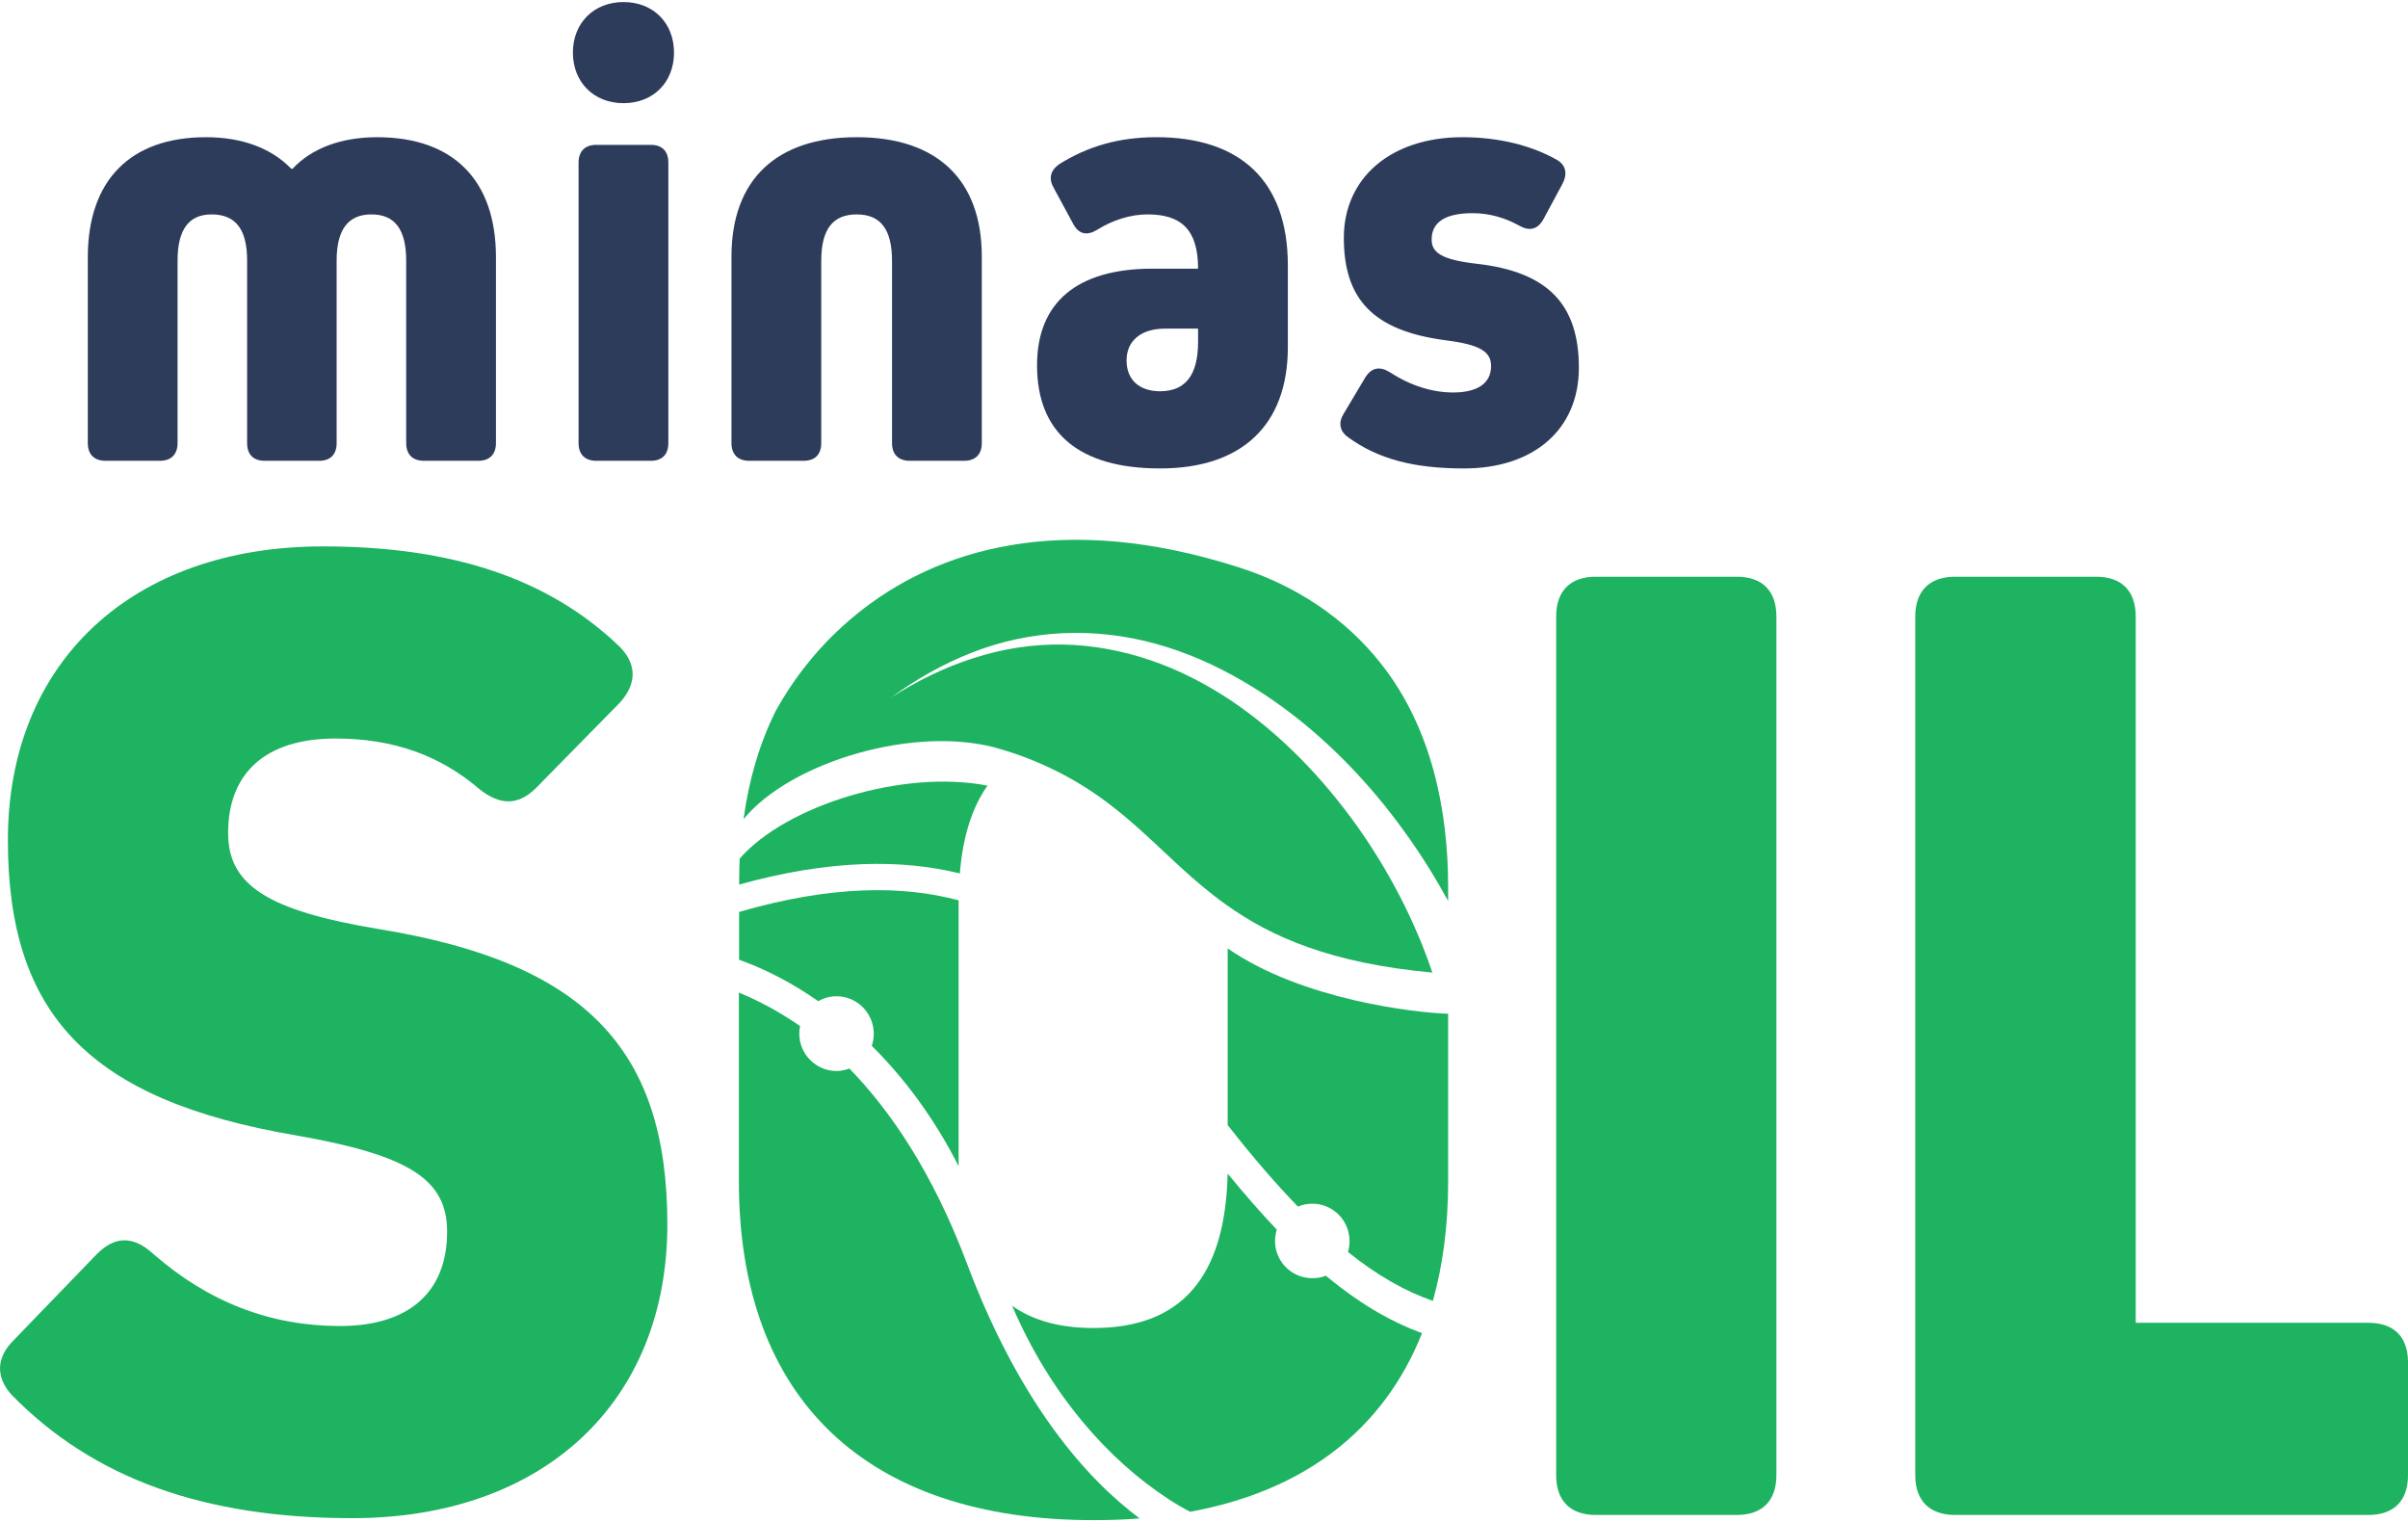
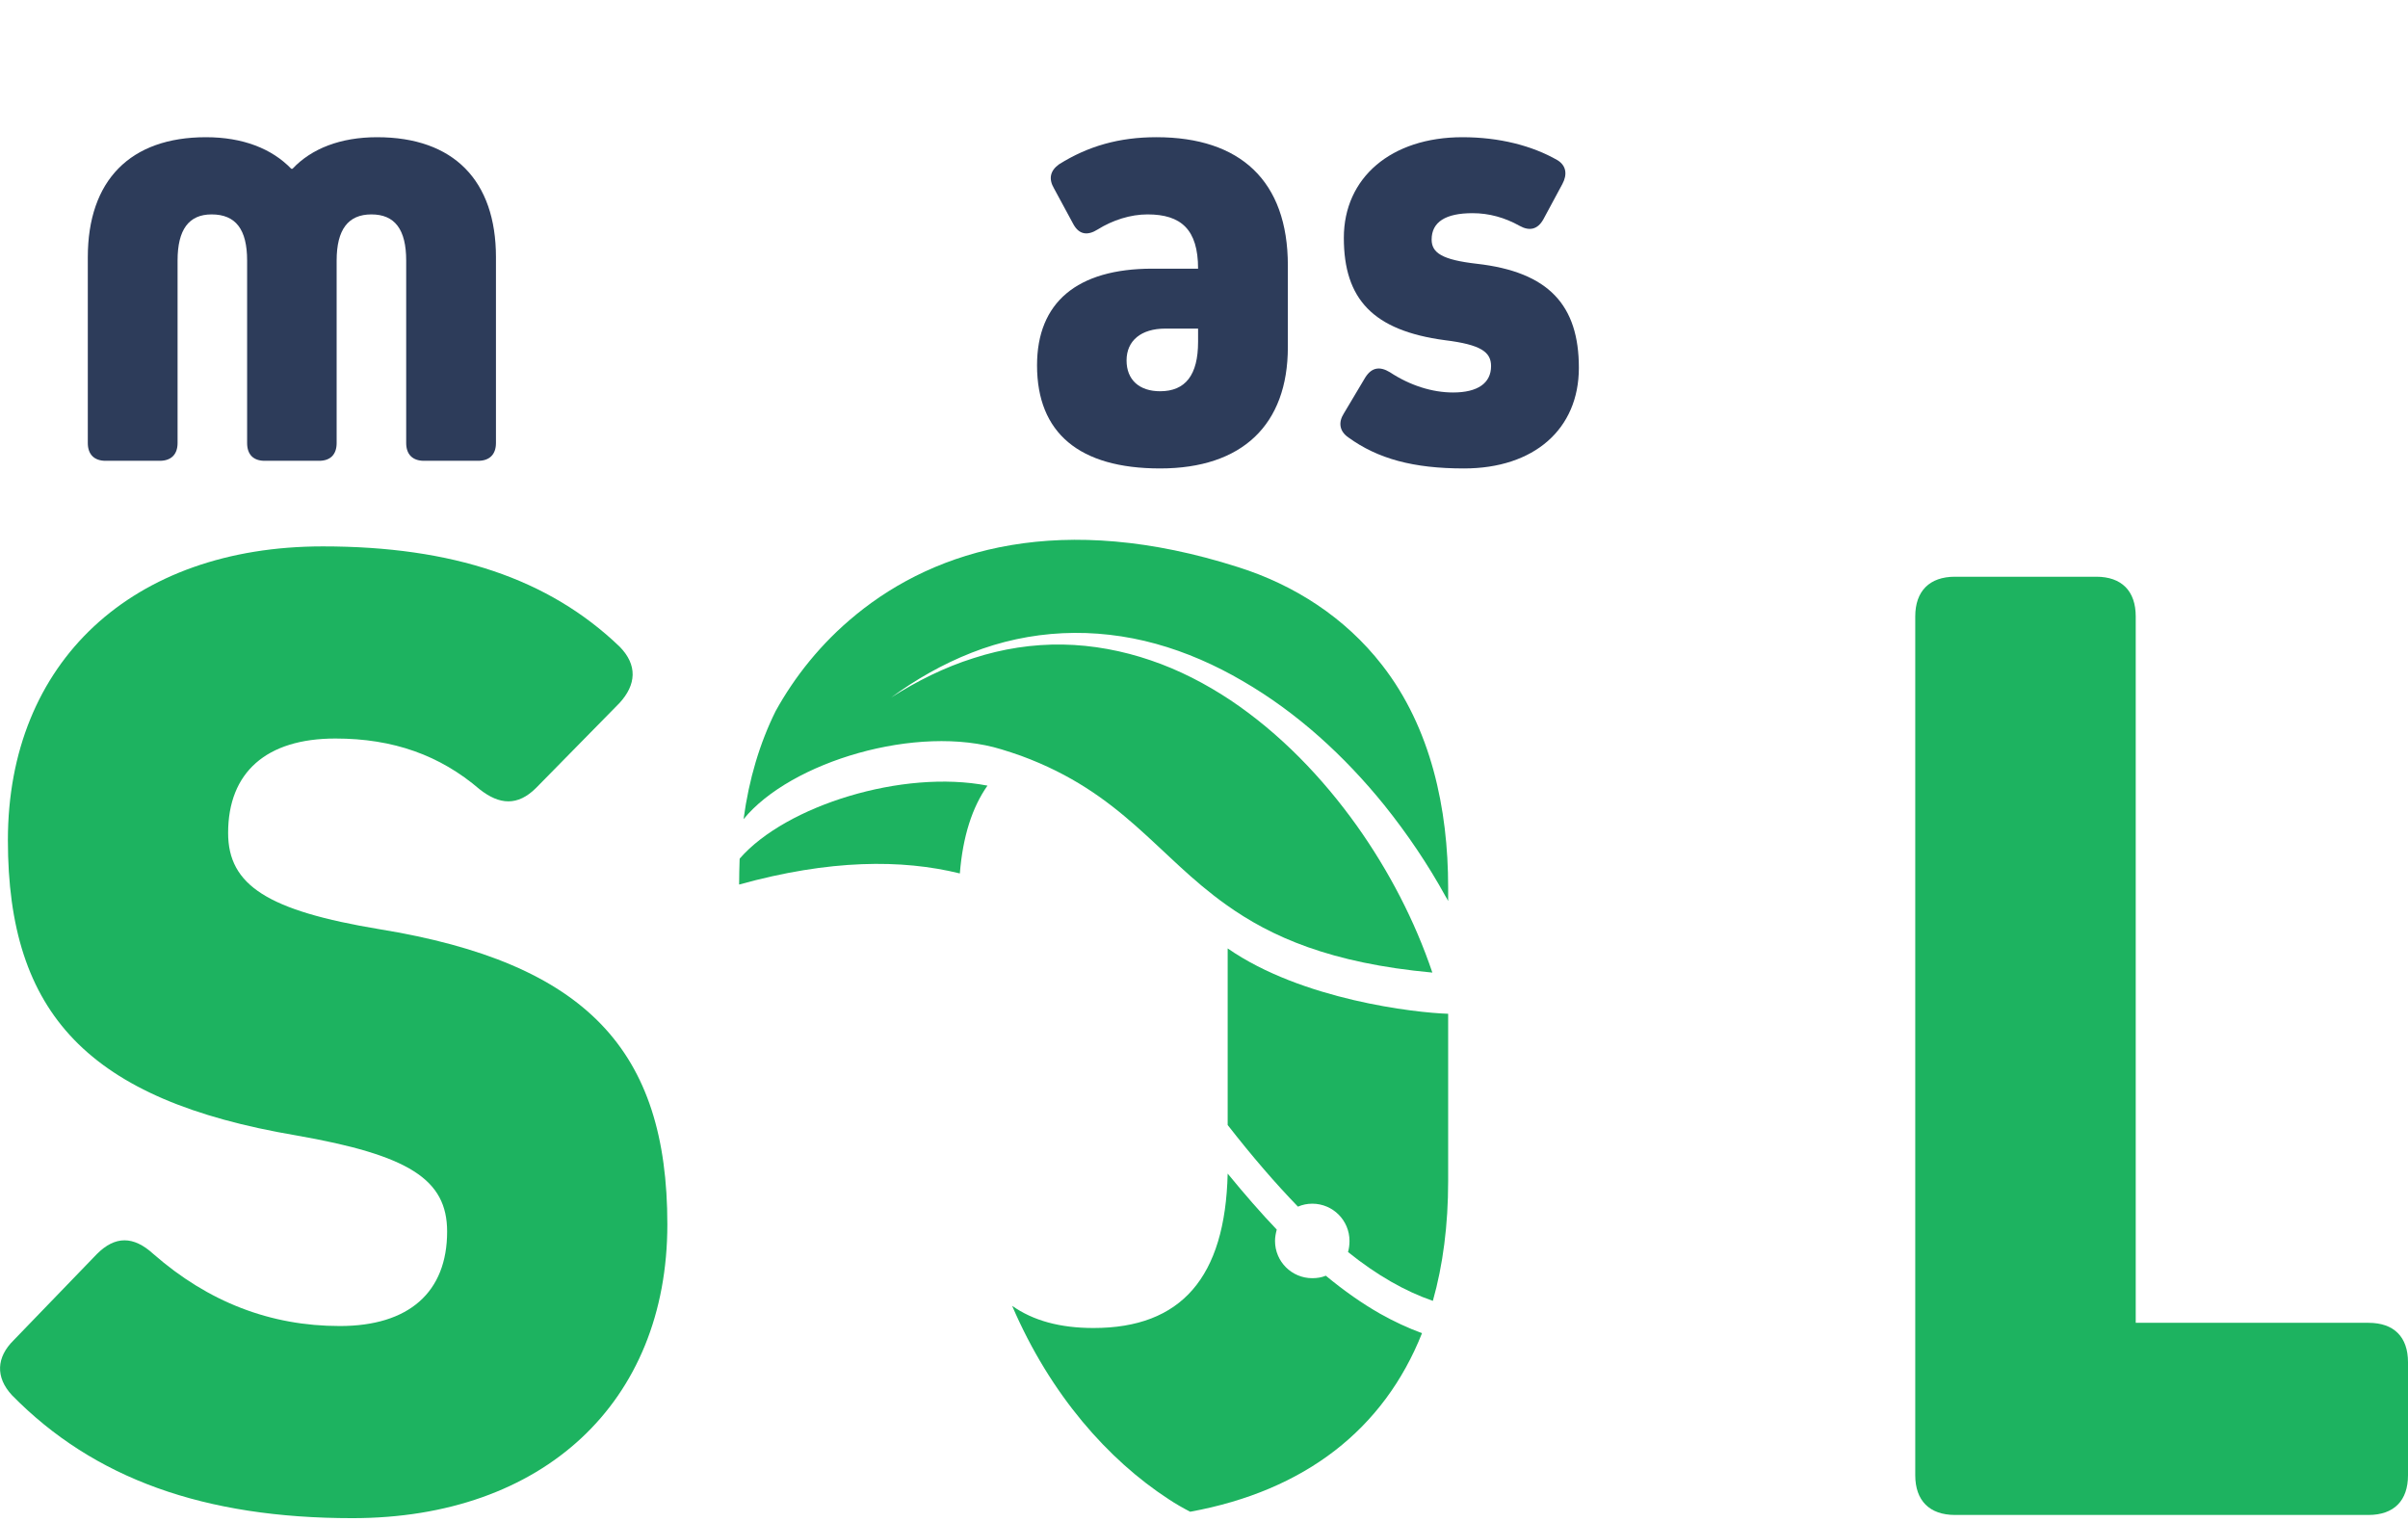
<svg xmlns="http://www.w3.org/2000/svg" xml:space="preserve" width="106px" height="67px" version="1.1" style="shape-rendering:geometricPrecision; text-rendering:geometricPrecision; image-rendering:optimizeQuality; fill-rule:evenodd; clip-rule:evenodd" viewBox="0 0 9764 6155">
  <defs>
    <style type="text/css">
   
    .fil0 {fill:#1DB360;fill-rule:nonzero}
    .fil1 {fill:#2D3C5A;fill-rule:nonzero}
   
  </style>
  </defs>
  <g id="Camada_x0020_1">
    <g id="_2161673363248">
      <path class="fil0" d="M2512 2613c74,75 68,155 0,229l-338 344c-75,75 -149,69 -229,6 -161,-138 -350,-206 -585,-206 -280,0 -435,137 -435,383 0,212 161,315 613,390 842,137 1168,493 1168,1197 0,722 -504,1191 -1277,1191 -601,0 -1048,-160 -1380,-498 -69,-74 -63,-155 6,-223l338 -350c74,-74 148,-74 229,0 223,195 475,292 756,292 280,0 435,-137 435,-383 0,-212 -155,-310 -613,-390 -842,-143 -1168,-493 -1168,-1197 0,-722 504,-1191 1277,-1191 527,0 916,131 1203,406z" />
-       <path class="fil0" d="M7203 5973c0,103 -57,161 -160,161l-573 0c-103,0 -160,-58 -160,-161l0 -3482c0,-103 57,-161 160,-161l573 0c103,0 160,58 160,161l0 3482z" />
      <path class="fil0" d="M9764 5973c0,103 -57,161 -160,161l-1677 0c-103,0 -161,-58 -161,-161l0 -3482c0,-103 58,-161 161,-161l573 0c103,0 160,58 160,161l0 2864 944 0c103,0 160,57 160,160l0 458z" />
      <path class="fil1" d="M2011 1035l0 753c0,46 -26,72 -72,72l-220 0c-46,0 -72,-26 -72,-72l0 -740c0,-126 -46,-187 -141,-187 -94,0 -141,61 -141,187l0 740c0,46 -25,72 -71,72l-221 0c-46,0 -71,-26 -71,-72l0 -740c0,-126 -46,-187 -144,-187 -92,0 -138,61 -138,187l0 740c0,46 -26,72 -72,72l-220 0c-46,0 -72,-26 -72,-72l0 -753c0,-312 172,-487 479,-487 149,0 267,46 346,128l5 0c77,-82 195,-128 343,-128 310,0 482,175 482,487z" />
-       <path class="fil1" d="M2418 1860c-46,0 -72,-26 -72,-72l0 -1137c0,-46 26,-72 72,-72l221 0c46,0 71,26 71,72l0 1137c0,46 -25,72 -71,72l-221 0zm-95 -1655c0,-120 85,-205 205,-205 121,0 205,85 205,205 0,120 -84,205 -205,205 -120,0 -205,-85 -205,-205z" />
-       <path class="fil1" d="M3617 1050c0,-128 -46,-189 -143,-189 -98,0 -144,61 -144,189l0 738c0,46 -25,72 -72,72l-220 0c-46,0 -72,-26 -72,-72l0 -756c0,-312 182,-484 508,-484 325,0 507,172 507,484l0 756c0,46 -26,72 -72,72l-220 0c-46,0 -72,-26 -72,-72l0 -738z" />
      <path class="fil1" d="M4858 1378l0 -54 -133 0c-98,0 -157,49 -157,129 0,79 52,125 136,125 103,0 154,-66 154,-200zm364 -310l0 331c0,315 -185,492 -518,492 -328,0 -499,-144 -499,-418 0,-254 161,-392 468,-392l185 0c0,-159 -69,-220 -205,-220 -69,0 -141,23 -202,61 -41,26 -75,21 -98,-20l-79 -146c-23,-39 -16,-72 20,-98 118,-74 244,-110 395,-110 340,0 533,177 533,520z" />
      <path class="fil1" d="M5936 1891c-205,0 -349,-39 -469,-126 -36,-25 -41,-61 -18,-97l87 -146c26,-41 59,-46 100,-21 82,54 172,82 256,82 100,0 154,-38 154,-107 0,-57 -41,-87 -187,-105 -292,-39 -410,-167 -410,-415 0,-244 192,-408 481,-408 149,0 282,34 385,93 36,22 41,58 20,97l-77 143c-23,41 -56,49 -97,26 -59,-33 -123,-51 -190,-51 -110,0 -166,36 -166,107 0,54 43,82 182,98 294,33 415,169 415,422 0,249 -182,408 -466,408z" />
-       <path class="fil0" d="M3887 3654l0 1050c0,5 0,11 0,16 -95,-188 -216,-353 -352,-488 5,-15 8,-32 8,-49 0,-84 -68,-152 -151,-152 -27,0 -52,7 -74,20 -103,-72 -211,-129 -321,-168l0 -194c373,-108 662,-108 890,-47 0,4 0,8 0,12z" />
      <path class="fil0" d="M4004 3177c-62,88 -100,206 -112,356 -235,-58 -527,-57 -895,45 0,-35 1,-70 2,-103 0,-1 1,-2 1,-3 187,-214 661,-362 1004,-295z" />
      <path class="fil0" d="M5766 5397c-155,390 -475,639 -940,724 -29,-15 -59,-32 -89,-52 -242,-158 -477,-420 -633,-783 85,60 194,90 330,90 356,0 534,-205 544,-626 69,84 135,160 199,227 -4,15 -7,30 -7,46 0,84 68,151 151,151 20,0 38,-3 55,-10 75,62 148,113 220,154 57,32 113,58 170,79z" />
      <path class="fil0" d="M5872 4102l0 679c0,177 -21,340 -62,485 -113,-39 -227,-104 -344,-198 4,-14 6,-29 6,-45 0,-83 -67,-151 -151,-151 -20,0 -40,4 -58,12 -91,-94 -186,-204 -285,-331l0 -716c301,209 762,261 894,265z" />
-       <path class="fil0" d="M4621 6148c-60,5 -123,7 -187,7 -922,0 -1438,-492 -1438,-1374l0 -765c51,21 107,48 166,83 26,16 54,33 82,53 -2,10 -3,20 -3,31 0,83 68,151 151,151 18,0 36,-4 52,-10 164,168 337,419 477,791 215,571 487,874 700,1033z" />
      <path class="fil0" d="M5872 3589l0 56c-3,-6 -6,-12 -10,-18 -72,-131 -156,-255 -249,-371 -161,-199 -353,-375 -574,-503 -111,-65 -229,-117 -352,-151 -123,-34 -251,-49 -378,-43 -127,6 -252,33 -369,79 -117,46 -226,108 -327,182 105,-67 217,-123 335,-160 117,-38 239,-57 361,-55 122,2 243,25 357,64 115,39 223,95 324,162 201,135 372,313 512,509 130,183 235,385 306,595 -413,-38 -654,-145 -836,-275 -280,-199 -421,-453 -832,-604 -26,-9 -52,-18 -79,-26 -341,-105 -856,50 -1046,283 22,-163 66,-309 130,-438 75,-136 183,-275 326,-391 0,-1 1,-1 1,-1 326,-266 834,-420 1548,-192 228,72 434,204 584,397 199,255 268,584 268,901z" />
    </g>
  </g>
</svg>